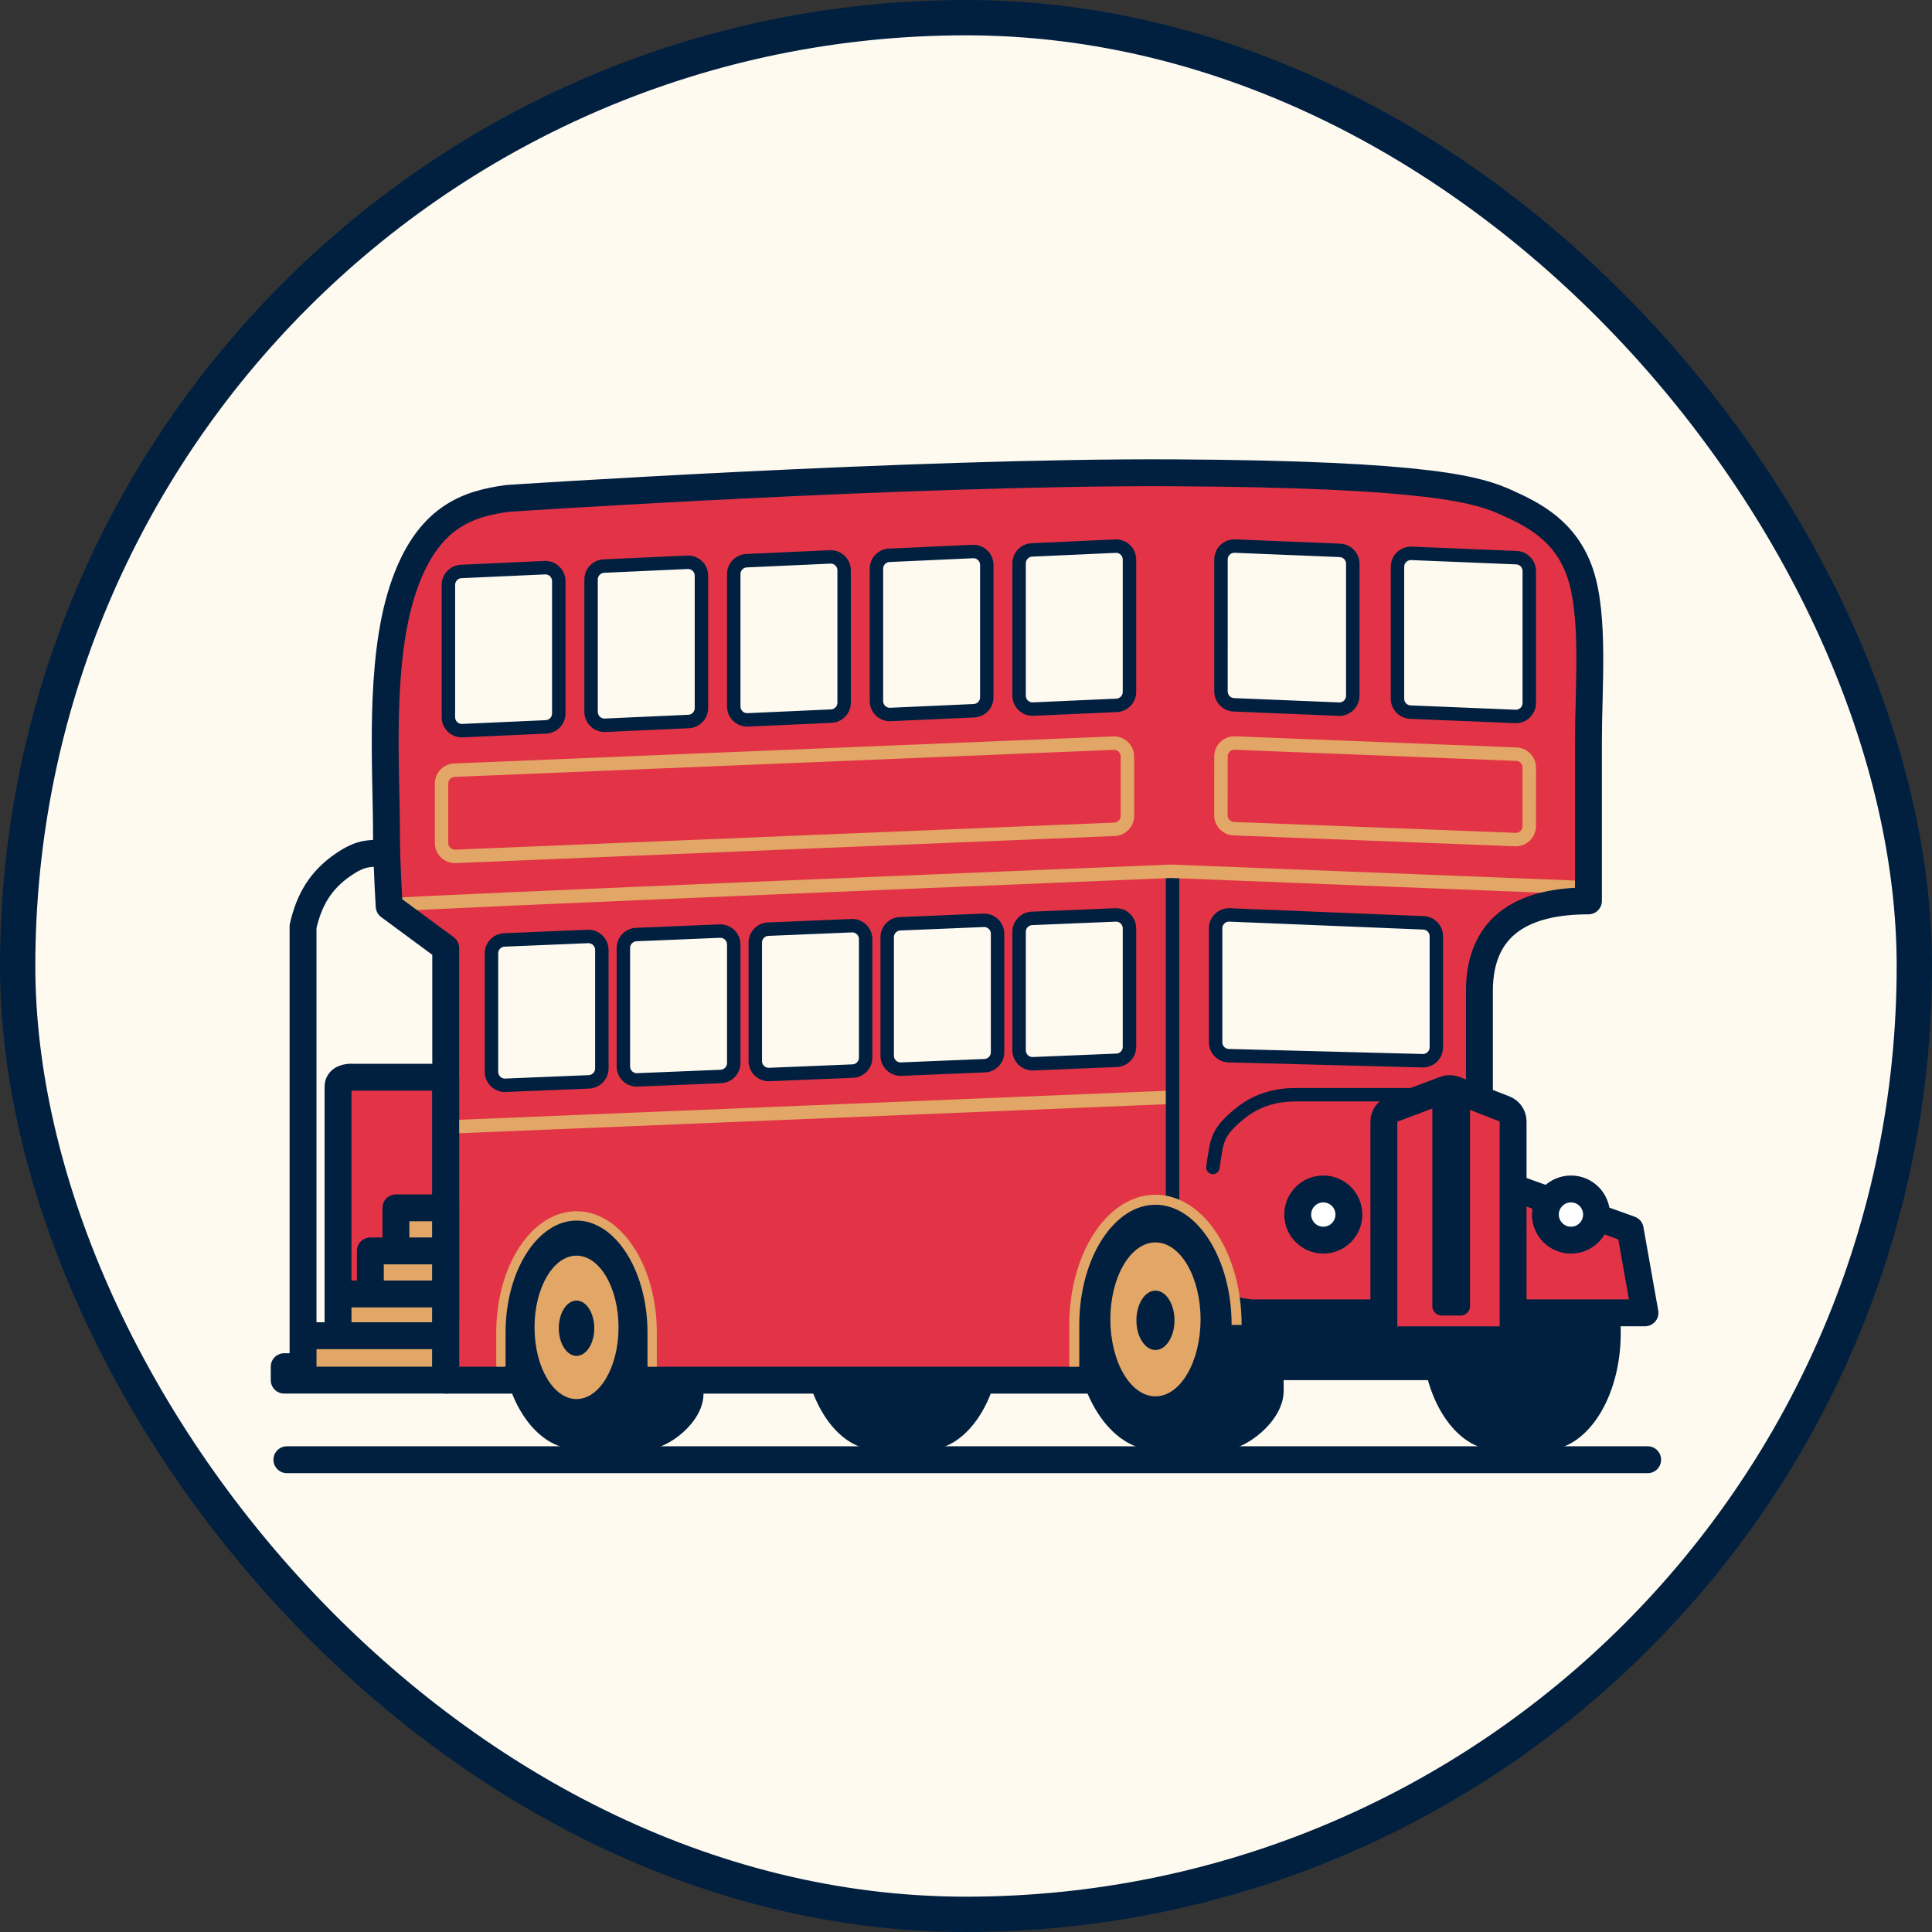
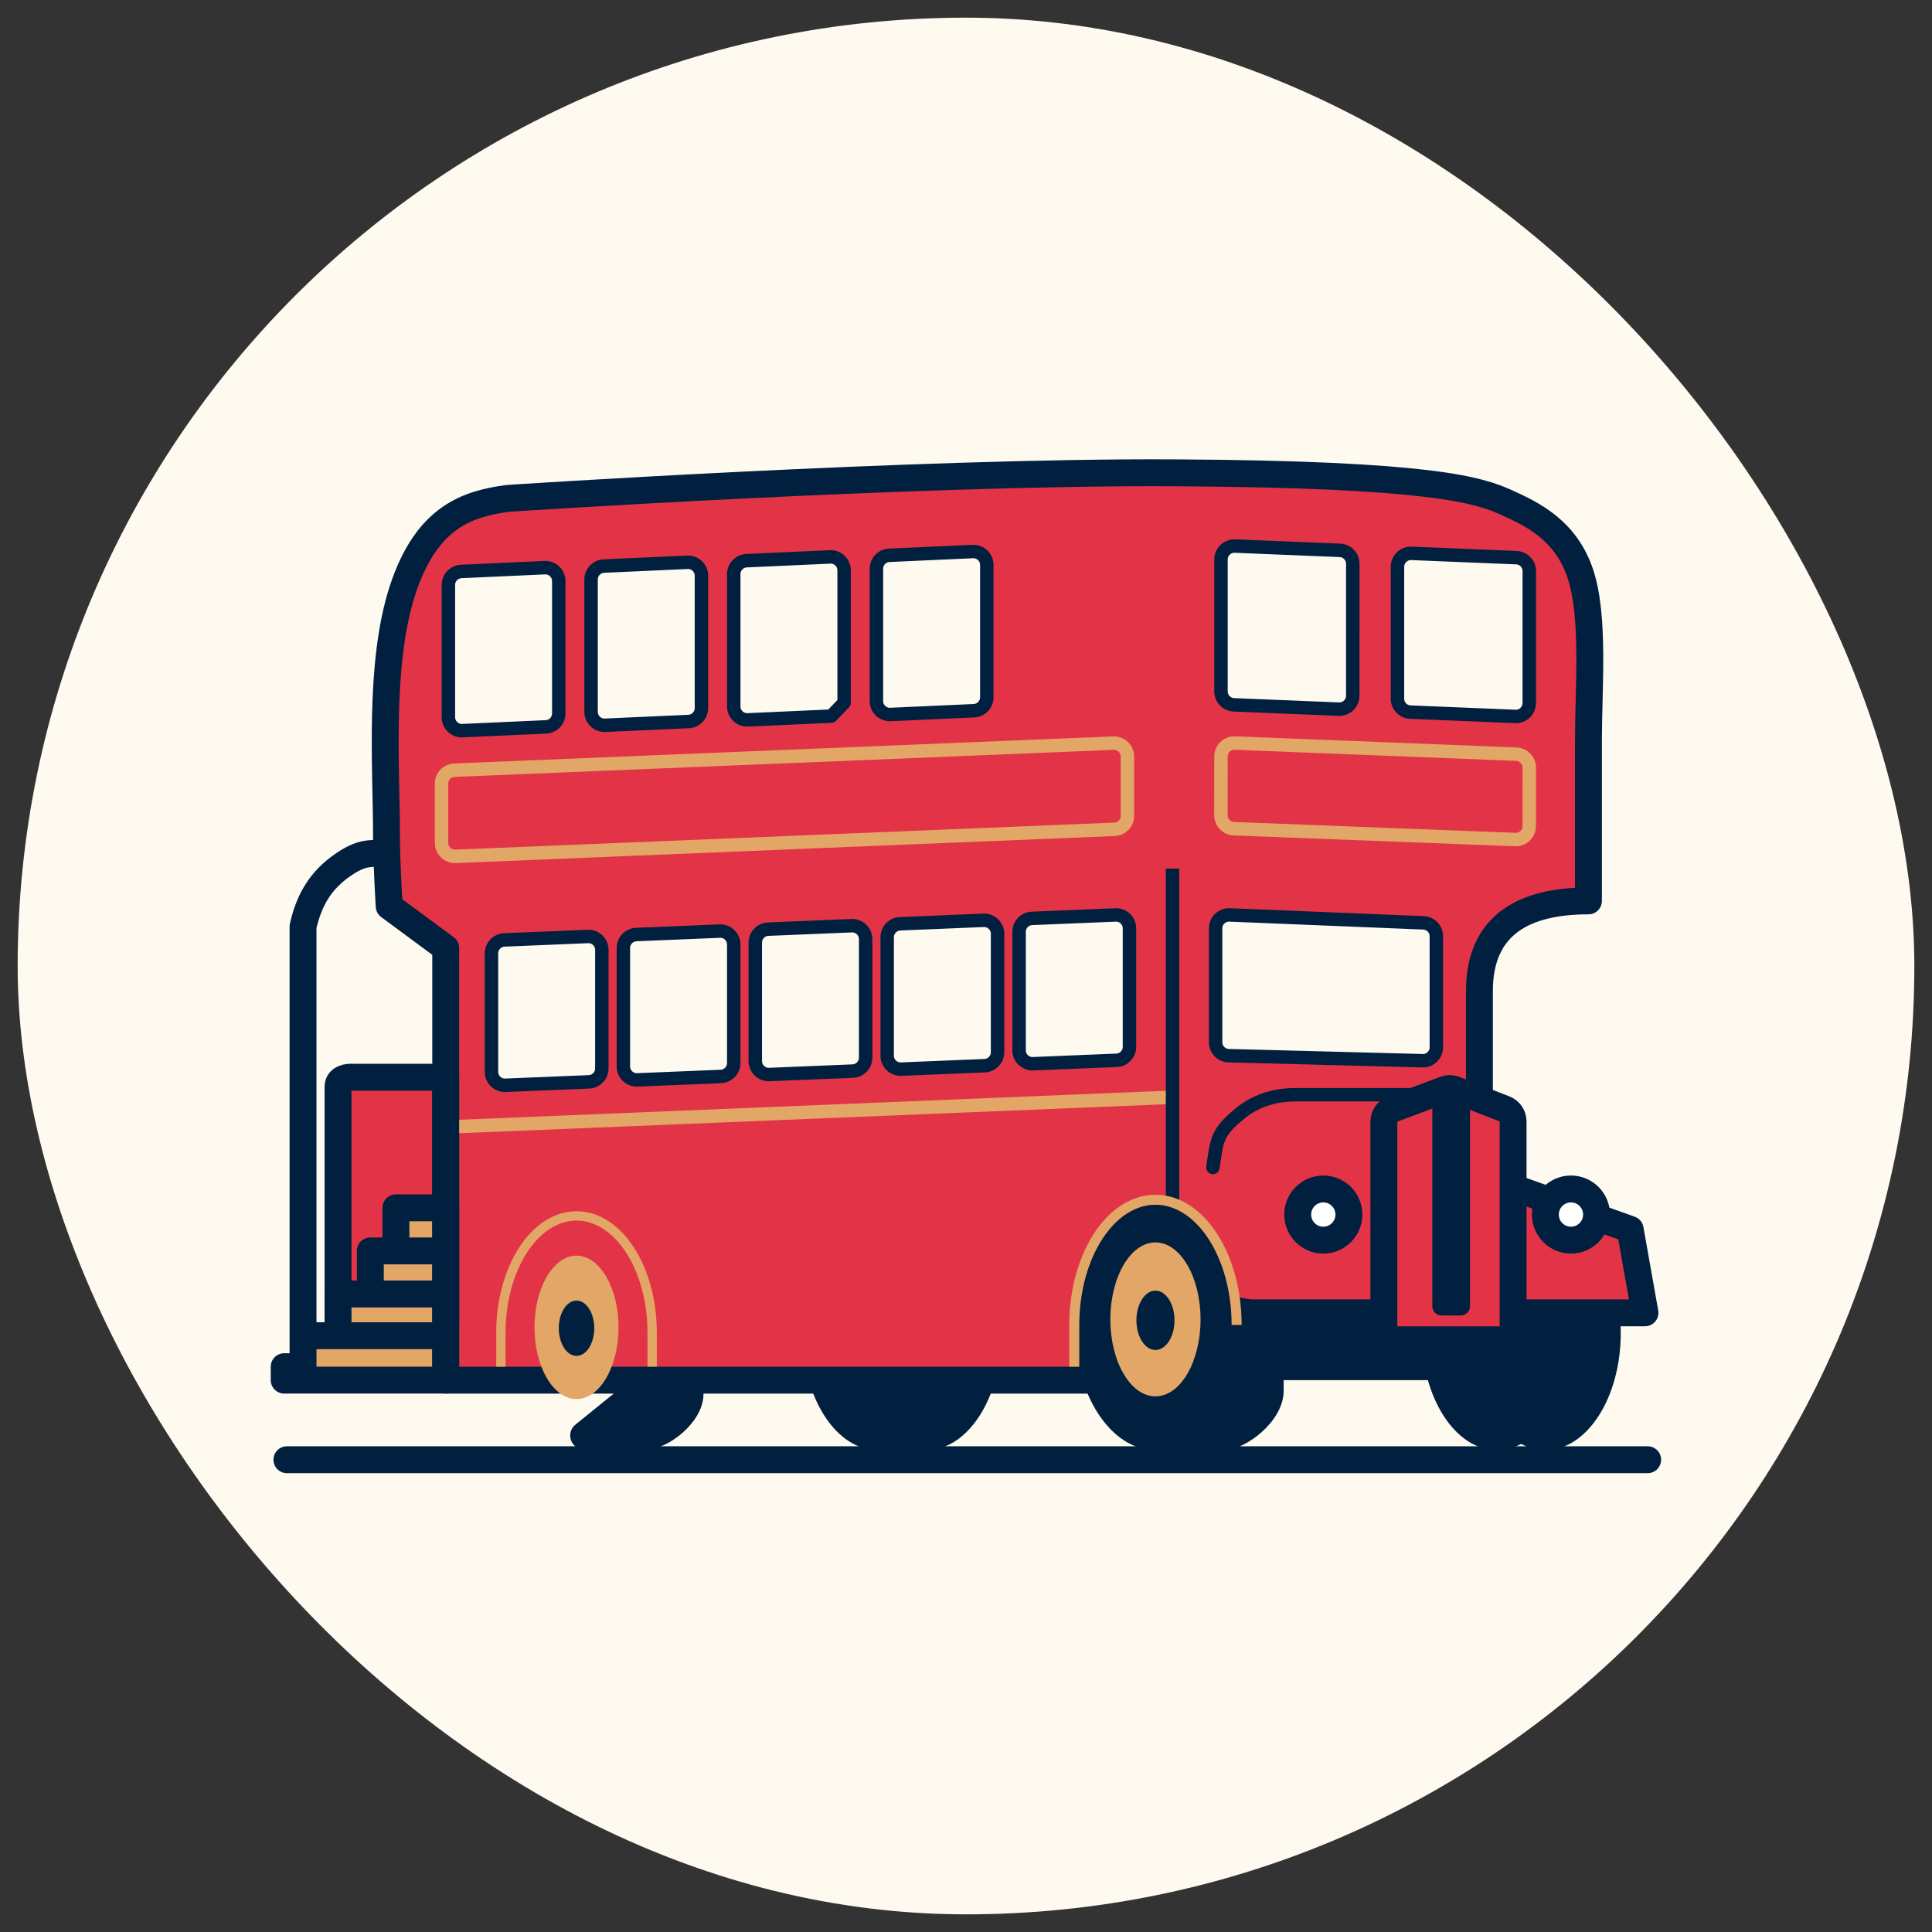
<svg xmlns="http://www.w3.org/2000/svg" fill="none" viewBox="0 0 707 707" height="707" width="707">
  <rect x="0" y="0" width="707" height="707" fill="#333333" stroke="none" />
  <rect fill="#FFFAF0" rx="347.036" height="694.072" width="694.072" y="6.464" x="6.464" />
-   <rect stroke-width="12.928" stroke="#012040" rx="347.036" height="694.072" width="694.072" y="6.464" x="6.464" />
-   <path stroke-linejoin="round" stroke-linecap="round" stroke-width="3.936" stroke="#012040" d="M546.799 528.698L566.113 528.737" />
  <ellipse fill="#012040" ry="42.859" rx="27.583" cy="487.809" cx="547.785" />
  <ellipse fill="#012040" ry="42.859" rx="27.583" cy="487.809" cx="565.516" />
  <path stroke-linejoin="round" stroke-linecap="round" stroke-width="3.936" stroke="#012040" d="M320.227 528.698L339.541 528.737" />
  <ellipse fill="#012040" ry="42.859" rx="27.583" cy="487.809" cx="321.213" />
  <ellipse fill="#012040" ry="42.859" rx="27.583" cy="487.809" cx="338.944" />
  <path fill="#E23446" d="M185.213 183.363C170.93 185.333 155.661 189.767 146.796 216.862C137.931 243.957 140.885 282.381 140.885 306.52C140.885 316.717 141.87 332.63 141.87 332.63L162.557 347.901V506.043H240.38H398.979C398.979 506.043 409.651 508.382 417.203 493.227C425.273 477.034 401.661 460.931 419.666 462.684C426.361 463.336 428.701 461.706 429.398 460.775C429.203 461.739 429.104 464.013 430.009 468.596C430.979 473.503 457.593 481.404 457.593 481.404H601.417L595.999 450.861L555.116 435.097L540.833 400.613V362.68C540.833 337.76 558.072 329.674 580.73 329.674V272.036C580.73 252.706 583.029 226.714 577.773 210.95C572.518 195.186 560.534 189.274 550.683 184.841C540.832 180.407 523.796 174.51 429.024 174.003C334.252 173.496 185.213 183.363 185.213 183.363Z" />
  <path fill="#012040" d="M473.903 400.614V398.153V400.614ZM453.709 407.511L452.144 405.612L453.709 407.511ZM441.422 426.868C441.23 428.213 442.165 429.459 443.51 429.651C444.855 429.843 446.101 428.909 446.293 427.564L441.422 426.868ZM532.585 398.153L473.903 398.153V403.074L532.585 403.074V398.153ZM473.903 398.153C467.628 398.153 459.42 399.619 452.144 405.612L455.273 409.41C461.394 404.367 468.357 403.074 473.903 403.074V398.153ZM452.144 405.612C447.88 409.124 445.419 411.762 443.949 415.071C442.542 418.237 442.135 421.879 441.422 426.868L446.293 427.564C447.058 422.207 447.39 419.445 448.446 417.069C449.438 414.836 451.164 412.794 455.273 409.41L452.144 405.612Z" />
  <path stroke-linejoin="round" stroke-width="9.841" stroke="#012040" fill="#E23446" d="M163.106 447.906V461.207V482.883H134.045H123.702V402.584V397.658C123.702 394.505 127.314 394.045 129.12 394.209H163.106V447.906Z" />
  <path fill="#E2A666" d="M123.702 473.523H135.523V457.759H144.881V441.995H163.106V457.759V473.523V488.795V505.051H104V500.125H110.896V488.795H123.702V473.523Z" />
  <path stroke-linejoin="round" stroke-width="9.841" stroke="#012040" d="M123.702 473.523H163.106M123.702 473.523V488.795H110.896M123.702 473.523H135.523V457.759H144.881M163.106 473.523V457.759M163.106 473.523V488.795M110.896 488.795V339.035C113.03 329.675 117.003 322.286 125.672 316.374C134.341 310.462 136.016 313.582 142.911 310.955M110.896 488.795H163.106M110.896 488.795V500.125H104V505.051H163.106V488.795M163.106 457.759V441.995H144.881V457.759M163.106 457.759H144.881" />
  <path stroke-linejoin="round" stroke-linecap="round" stroke-width="9.841" stroke="#012040" d="M104.985 534.173H602.95" />
  <path stroke-linejoin="round" stroke-width="4.921" stroke="#012040" fill="#FFFAF0" d="M215.522 395.894L184.974 397.149C182.18 397.264 179.852 395.029 179.852 392.233V348.876C179.852 346.237 181.933 344.068 184.569 343.959L215.116 342.694C217.911 342.579 220.24 344.813 220.24 347.611V390.978C220.24 393.617 218.159 395.786 215.522 395.894Z" />
  <path stroke-linejoin="round" stroke-width="4.921" stroke="#012040" fill="#FFFAF0" d="M263.792 393.924L233.244 395.179C230.45 395.293 228.121 393.059 228.121 390.262V346.905C228.121 344.267 230.202 342.098 232.839 341.989L263.386 340.724C266.181 340.608 268.51 342.843 268.51 345.64V389.007C268.51 391.646 266.428 393.815 263.792 393.924Z" />
  <path stroke-linejoin="round" stroke-width="4.921" stroke="#012040" fill="#FFFAF0" d="M312.061 391.953L281.513 393.208C278.719 393.323 276.391 391.088 276.391 388.291V344.934C276.391 342.296 278.472 340.127 281.108 340.018L311.655 338.753C314.451 338.637 316.78 340.872 316.78 343.67V387.036C316.78 389.675 314.698 391.844 312.061 391.953Z" />
  <path stroke-linejoin="round" stroke-width="4.921" stroke="#012040" fill="#FFFAF0" d="M360.331 389.983L329.783 391.238C326.989 391.353 324.66 389.118 324.66 386.321V342.964C324.66 340.326 326.741 338.157 329.377 338.048L359.925 336.783C362.72 336.667 365.049 338.902 365.049 341.699V385.066C365.049 387.705 362.967 389.874 360.331 389.983Z" />
  <path stroke-linejoin="round" stroke-width="4.921" stroke="#012040" fill="#FFFAF0" d="M408.6 388.012L378.052 389.267C375.258 389.382 372.93 387.148 372.93 384.351V340.994C372.93 338.355 375.011 336.186 377.647 336.077L408.194 334.813C410.989 334.697 413.319 336.931 413.319 339.729V383.096C413.319 385.735 411.237 387.904 408.6 388.012Z" />
  <path stroke-linejoin="round" stroke-width="4.921" stroke="#012040" fill="#FFFAF0" d="M199.78 265.998L169.232 267.372C166.43 267.498 164.09 265.261 164.09 262.457V214.037C164.09 211.406 166.16 209.241 168.788 209.121L199.335 207.736C202.138 207.609 204.479 209.847 204.479 212.652V261.082C204.479 263.714 202.408 265.88 199.78 265.998Z" />
  <path stroke-linejoin="round" stroke-width="4.921" stroke="#012040" fill="#FFFAF0" d="M251.99 264.027L221.442 265.402C218.641 265.528 216.3 263.29 216.3 260.486V212.066C216.3 209.435 218.37 207.27 220.998 207.151L251.546 205.765C254.348 205.638 256.689 207.876 256.689 210.681V259.111C256.689 261.743 254.619 263.909 251.99 264.027Z" />
-   <path stroke-linejoin="round" stroke-width="4.921" stroke="#012040" fill="#FFFAF0" d="M304.199 262.057L273.652 263.431C270.85 263.557 268.51 261.32 268.51 258.516V210.096C268.51 207.465 270.58 205.299 273.208 205.18L303.755 203.795C306.558 203.668 308.899 205.906 308.899 208.711V257.141C308.899 259.773 306.828 261.938 304.199 262.057Z" />
+   <path stroke-linejoin="round" stroke-width="4.921" stroke="#012040" fill="#FFFAF0" d="M304.199 262.057L273.652 263.431C270.85 263.557 268.51 261.32 268.51 258.516V210.096C268.51 207.465 270.58 205.299 273.208 205.18L303.755 203.795C306.558 203.668 308.899 205.906 308.899 208.711V257.141Z" />
  <path stroke-linejoin="round" stroke-width="4.921" stroke="#012040" fill="#FFFAF0" d="M356.41 260.086L325.862 261.461C323.061 261.587 320.72 259.349 320.72 256.545V208.125C320.72 205.494 322.79 203.329 325.418 203.21L355.966 201.824C358.768 201.697 361.109 203.935 361.109 206.74V255.17C361.109 257.802 359.039 259.968 356.41 260.086Z" />
-   <path stroke-linejoin="round" stroke-width="4.921" stroke="#012040" fill="#FFFAF0" d="M408.619 258.116L378.071 259.49C375.27 259.616 372.93 257.379 372.93 254.575V206.155C372.93 203.524 374.999 201.358 377.627 201.239L408.175 199.854C410.977 199.727 413.319 201.965 413.319 204.77V253.2C413.319 255.832 411.248 257.997 408.619 258.116Z" />
  <path stroke-linejoin="round" stroke-width="4.921" stroke="#012040" fill="#FFFAF0" d="M520.57 388.165L449.634 386.313C446.967 386.243 444.842 384.062 444.842 381.394V339.726C444.842 336.93 447.169 334.695 449.963 334.809L520.9 337.706C523.537 337.814 525.62 339.983 525.62 342.623V383.246C525.62 386.014 523.337 388.237 520.57 388.165Z" />
  <path stroke-linejoin="round" stroke-width="4.921" stroke="#012040" fill="#FFFAF0" d="M446.812 204.745C446.812 201.948 449.14 199.714 451.934 199.828L490.322 201.402C492.959 201.51 495.041 203.679 495.041 206.319L495.039 254.589C495.038 257.386 492.71 259.621 489.915 259.506L451.527 257.923C448.891 257.814 446.809 255.645 446.809 253.007L446.812 204.745Z" />
  <path stroke-linejoin="round" stroke-width="4.921" stroke="#012040" fill="#FFFAF0" d="M511.397 207.414C511.397 204.617 513.725 202.383 516.519 202.497L554.907 204.071C557.544 204.179 559.626 206.348 559.626 208.988L559.624 257.258C559.624 260.055 557.295 262.29 554.5 262.175L516.112 260.592C513.476 260.483 511.394 258.314 511.395 255.676L511.397 207.414Z" />
  <path stroke-linejoin="round" stroke-width="4.921" stroke="#E2A666" d="M163.102 412.439L428.853 401.531" />
  <path stroke-linejoin="round" stroke-width="4.921" stroke="#012040" d="M429.081 317.852V443.965" />
  <path stroke-linejoin="round" stroke-width="4.921" stroke="#E2A666" d="M161.58 286.757C161.58 284.118 163.662 281.948 166.299 281.84L407.445 271.942C410.24 271.828 412.568 274.062 412.568 276.859L412.568 298.559C412.568 301.199 410.486 303.368 407.849 303.476L166.702 313.377C163.908 313.492 161.58 311.258 161.58 308.461L161.58 286.757Z" />
  <path stroke-linejoin="round" stroke-width="4.921" stroke="#E2A666" d="M446.802 276.82C446.804 274.028 449.127 271.797 451.917 271.908L554.899 275.984C557.54 276.089 559.627 278.26 559.625 280.903L559.612 302.314C559.61 305.105 557.29 307.336 554.501 307.228L451.512 303.254C448.869 303.152 446.779 300.979 446.782 298.333L446.802 276.82Z" />
-   <path stroke-linejoin="round" stroke-width="4.921" stroke="#E2A666" d="M142.419 331.152C145.938 330.369 424.299 319.011 428.54 318.838C428.672 318.833 428.655 318.839 428.786 318.844L577.831 324.747" />
  <path stroke-linejoin="round" stroke-width="9.841" stroke="#012040" d="M446.32 475.001C447.29 479.908 458.142 480.42 458.142 480.42H601.966L596.548 449.877L548.823 432.808L541.383 399.629V362.681C541.383 337.762 558.622 329.675 581.279 329.675C581.279 325.458 581.279 296.744 581.279 271.052C581.279 251.722 583.578 225.73 578.323 209.966C573.067 194.202 561.084 188.29 551.233 183.857C541.382 179.423 524.345 173.526 429.573 173.019C334.802 172.512 185.763 182.379 185.763 182.379C171.479 184.349 156.21 188.783 147.345 215.878C138.48 242.972 141.434 281.397 141.434 305.536C141.434 315.733 142.42 331.646 142.42 331.646L163.107 346.917V505.059H240.929H399.528" />
  <rect fill="#012040" height="28.573" width="81.763" y="476.479" x="456.172" />
  <path stroke-linejoin="round" stroke-width="9.841" stroke="#012040" fill="#E23446" d="M553.707 410.386C553.707 408.356 552.461 406.535 550.57 405.8L532.276 398.682C531.146 398.243 529.894 398.236 528.76 398.662L509.602 405.863C507.683 406.584 506.412 408.419 506.412 410.469V485.357C506.412 488.075 508.615 490.278 511.333 490.278H548.786C551.504 490.278 553.707 488.075 553.707 485.357V410.386Z" />
  <rect stroke-linejoin="round" stroke-width="6.896" stroke="#012040" fill="#012040" transform="matrix(-1 0 0 1 531.045 399.628)" height="74.881" width="6.896" y="3.448" x="-3.448" />
  <path stroke-linejoin="round" stroke-width="9.841" stroke="#012040" fill="white" d="M565.518 444.458C565.518 449.631 569.711 453.823 574.882 453.823C580.052 453.823 584.245 449.631 584.245 444.458C584.245 439.284 580.052 435.092 574.882 435.092C569.711 435.092 565.518 439.284 565.518 444.458Z" />
  <path stroke-linejoin="round" stroke-width="9.841" stroke="#012040" fill="white" d="M474.89 444.458C474.89 449.631 479.083 453.823 484.253 453.823C489.423 453.823 493.616 449.631 493.616 444.458C493.616 439.284 489.423 435.092 484.253 435.092C479.083 435.092 474.89 439.284 474.89 444.458Z" />
  <path stroke-linejoin="round" stroke-width="3.664" stroke="#012040" fill="#012040" d="M447.378 528.971H422.148C419.261 528.971 417.508 525.788 419.051 523.349L446.688 479.662C447.359 478.6 448.528 477.957 449.784 477.957H464.251C466.274 477.957 467.915 479.597 467.915 481.62V508.949C467.915 519.13 454.713 528.971 447.378 528.971Z" />
  <ellipse fill="#012040" ry="45.815" rx="29.705" cy="484.853" cx="422.829" />
  <path stroke-width="3.664" stroke="#E2A666" d="M452.533 484.853C452.533 481.296 452.271 477.833 451.773 474.508C448.732 454.188 436.928 439.039 422.829 439.039C406.424 439.039 393.124 459.551 393.124 484.853V500.125" />
  <ellipse fill="#E2A666" ry="28.168" rx="16.503" cy="482.817" cx="422.829" />
  <ellipse fill="#012040" ry="10.86" rx="6.968" cy="483.157" cx="422.829" />
  <path stroke-linejoin="round" stroke-width="3.413" stroke="#012040" fill="#012040" d="M236.599 528.737H213.778C210.562 528.737 209.13 524.695 211.63 522.671L233.268 505.144C233.876 504.652 234.634 504.383 235.416 504.383H252.319C254.204 504.383 255.732 505.911 255.732 507.797V510.082C255.732 519.568 243.432 528.737 236.599 528.737Z" />
-   <ellipse fill="#012040" ry="42.684" rx="27.675" cy="487.634" cx="210.975" />
  <path stroke-width="3.413" stroke="#E2A666" d="M238.65 500.125C238.65 499.337 238.65 491.469 238.65 487.634C238.65 464.06 226.259 444.95 210.975 444.95C195.691 444.95 183.301 464.06 183.301 487.634V500.125" />
  <ellipse fill="#E2A666" ry="26.242" rx="15.375" cy="485.737" cx="210.976" />
  <ellipse fill="#012040" ry="10.118" rx="6.492" cy="486.053" cx="210.976" />
</svg>